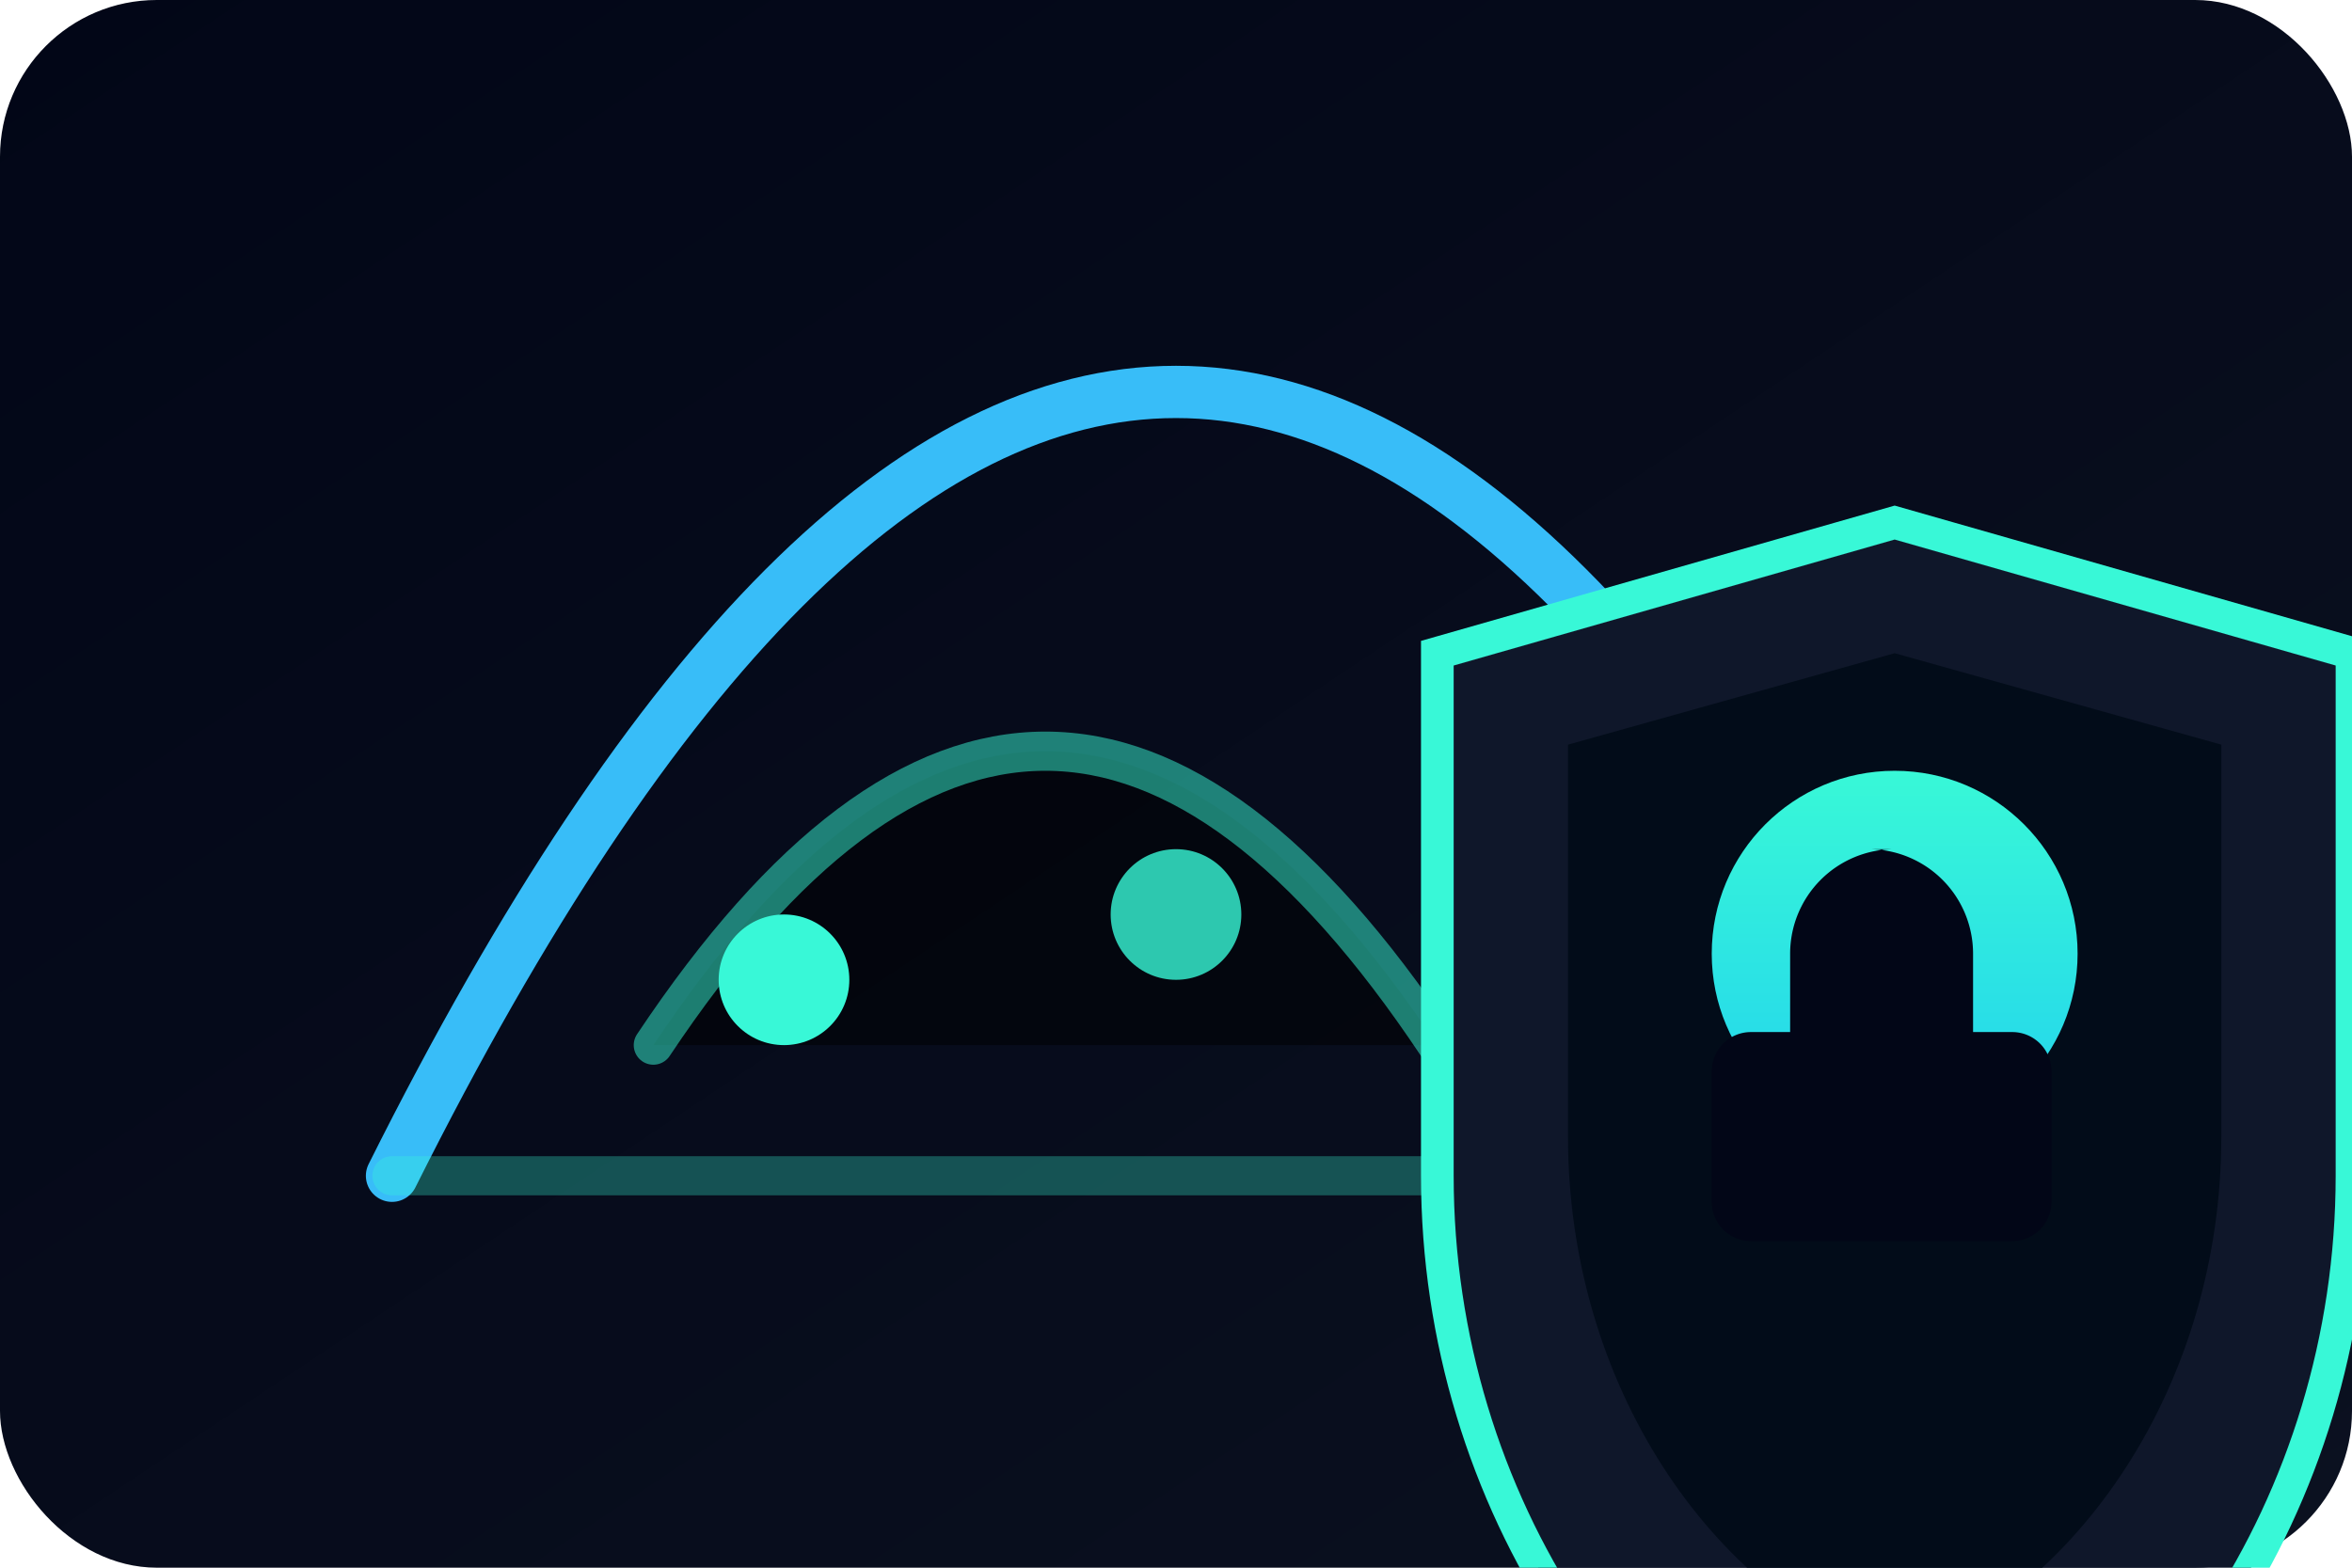
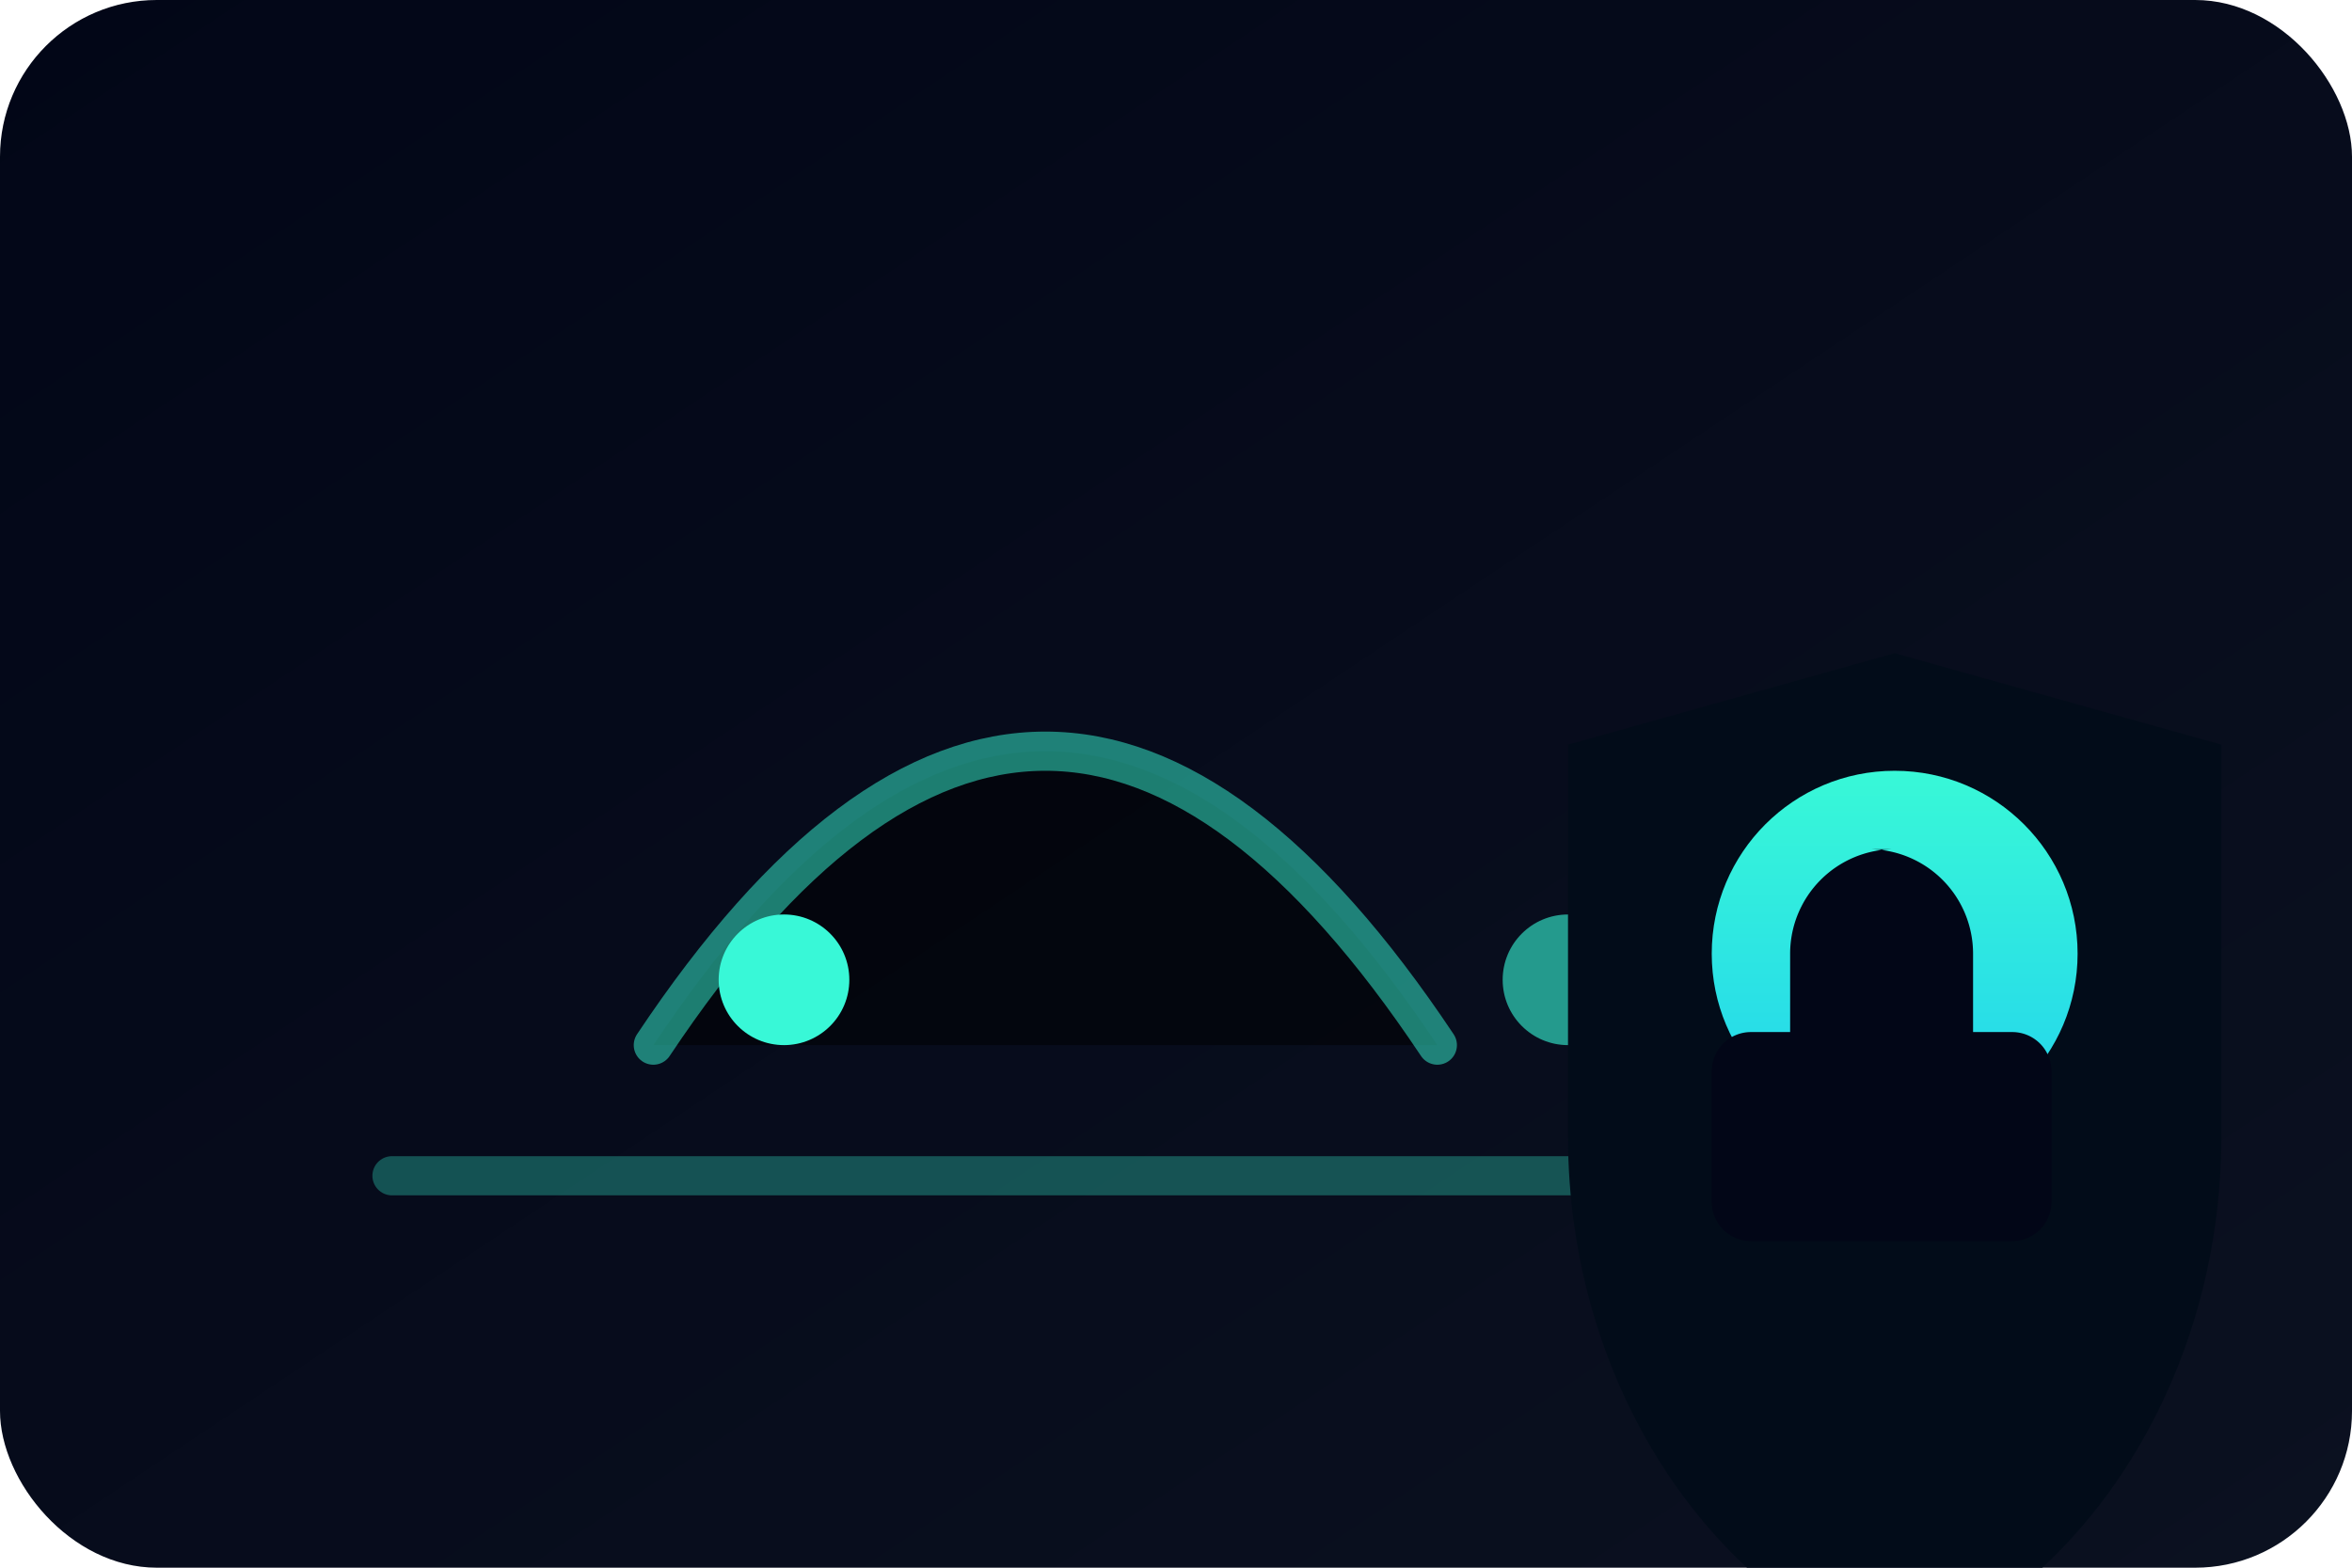
<svg xmlns="http://www.w3.org/2000/svg" viewBox="0 0 360 240" role="img" aria-labelledby="title desc">
  <title id="title">VPN und Proxy Symbol</title>
  <desc id="desc">Ein Tunnel mit Netzwerkpfad und Schutzschild.</desc>
  <defs>
    <linearGradient id="bg" x1="0%" y1="0%" x2="100%" y2="100%">
      <stop offset="0%" stop-color="#020617" />
      <stop offset="100%" stop-color="#0b1120" />
    </linearGradient>
    <linearGradient id="accent" x1="0%" y1="0%" x2="0%" y2="100%">
      <stop offset="0%" stop-color="#38f8d7" />
      <stop offset="100%" stop-color="#22d3ee" />
    </linearGradient>
  </defs>
  <rect width="360" height="240" rx="24" fill="url(#bg)" />
-   <path d="M60 180c40-80 80-120 120-120s80 40 120 120" fill="none" stroke="#38bdf8" stroke-width="8" stroke-linecap="round" />
  <g stroke="#38f8d7" stroke-width="6" stroke-linecap="round">
    <path d="M60 180h240" opacity="0.3" />
    <path d="M100 160c40-60 80-60 120 0" opacity="0.5" />
  </g>
  <circle cx="120" cy="150" r="10" fill="#38f8d7" />
-   <circle cx="180" cy="140" r="10" fill="#38f8d7" opacity="0.8" />
  <circle cx="240" cy="150" r="10" fill="#38f8d7" opacity="0.6" />
  <g transform="translate(250 80)">
-     <path d="M40 0l70 20v80c0 50-30 94-70 108-40-14-70-58-70-108V20z" fill="#0f172a" stroke="#38f8d7" stroke-width="5" />
    <path d="M40 20l50 14v60c0 38-22 70-50 80-28-10-50-42-50-80V34z" fill="#020c19" />
    <circle cx="40" cy="66" r="28" fill="url(#accent)" />
    <path d="M40 50a16 16 0 0 0-16 16v12h-6a6 6 0 0 0-6 6v20a6 6 0 0 0 6 6h40a6 6 0 0 0 6-6V84a6 6 0 0 0-6-6h-6V66a16 16 0 0 0-16-16z" fill="#020617" />
  </g>
</svg>